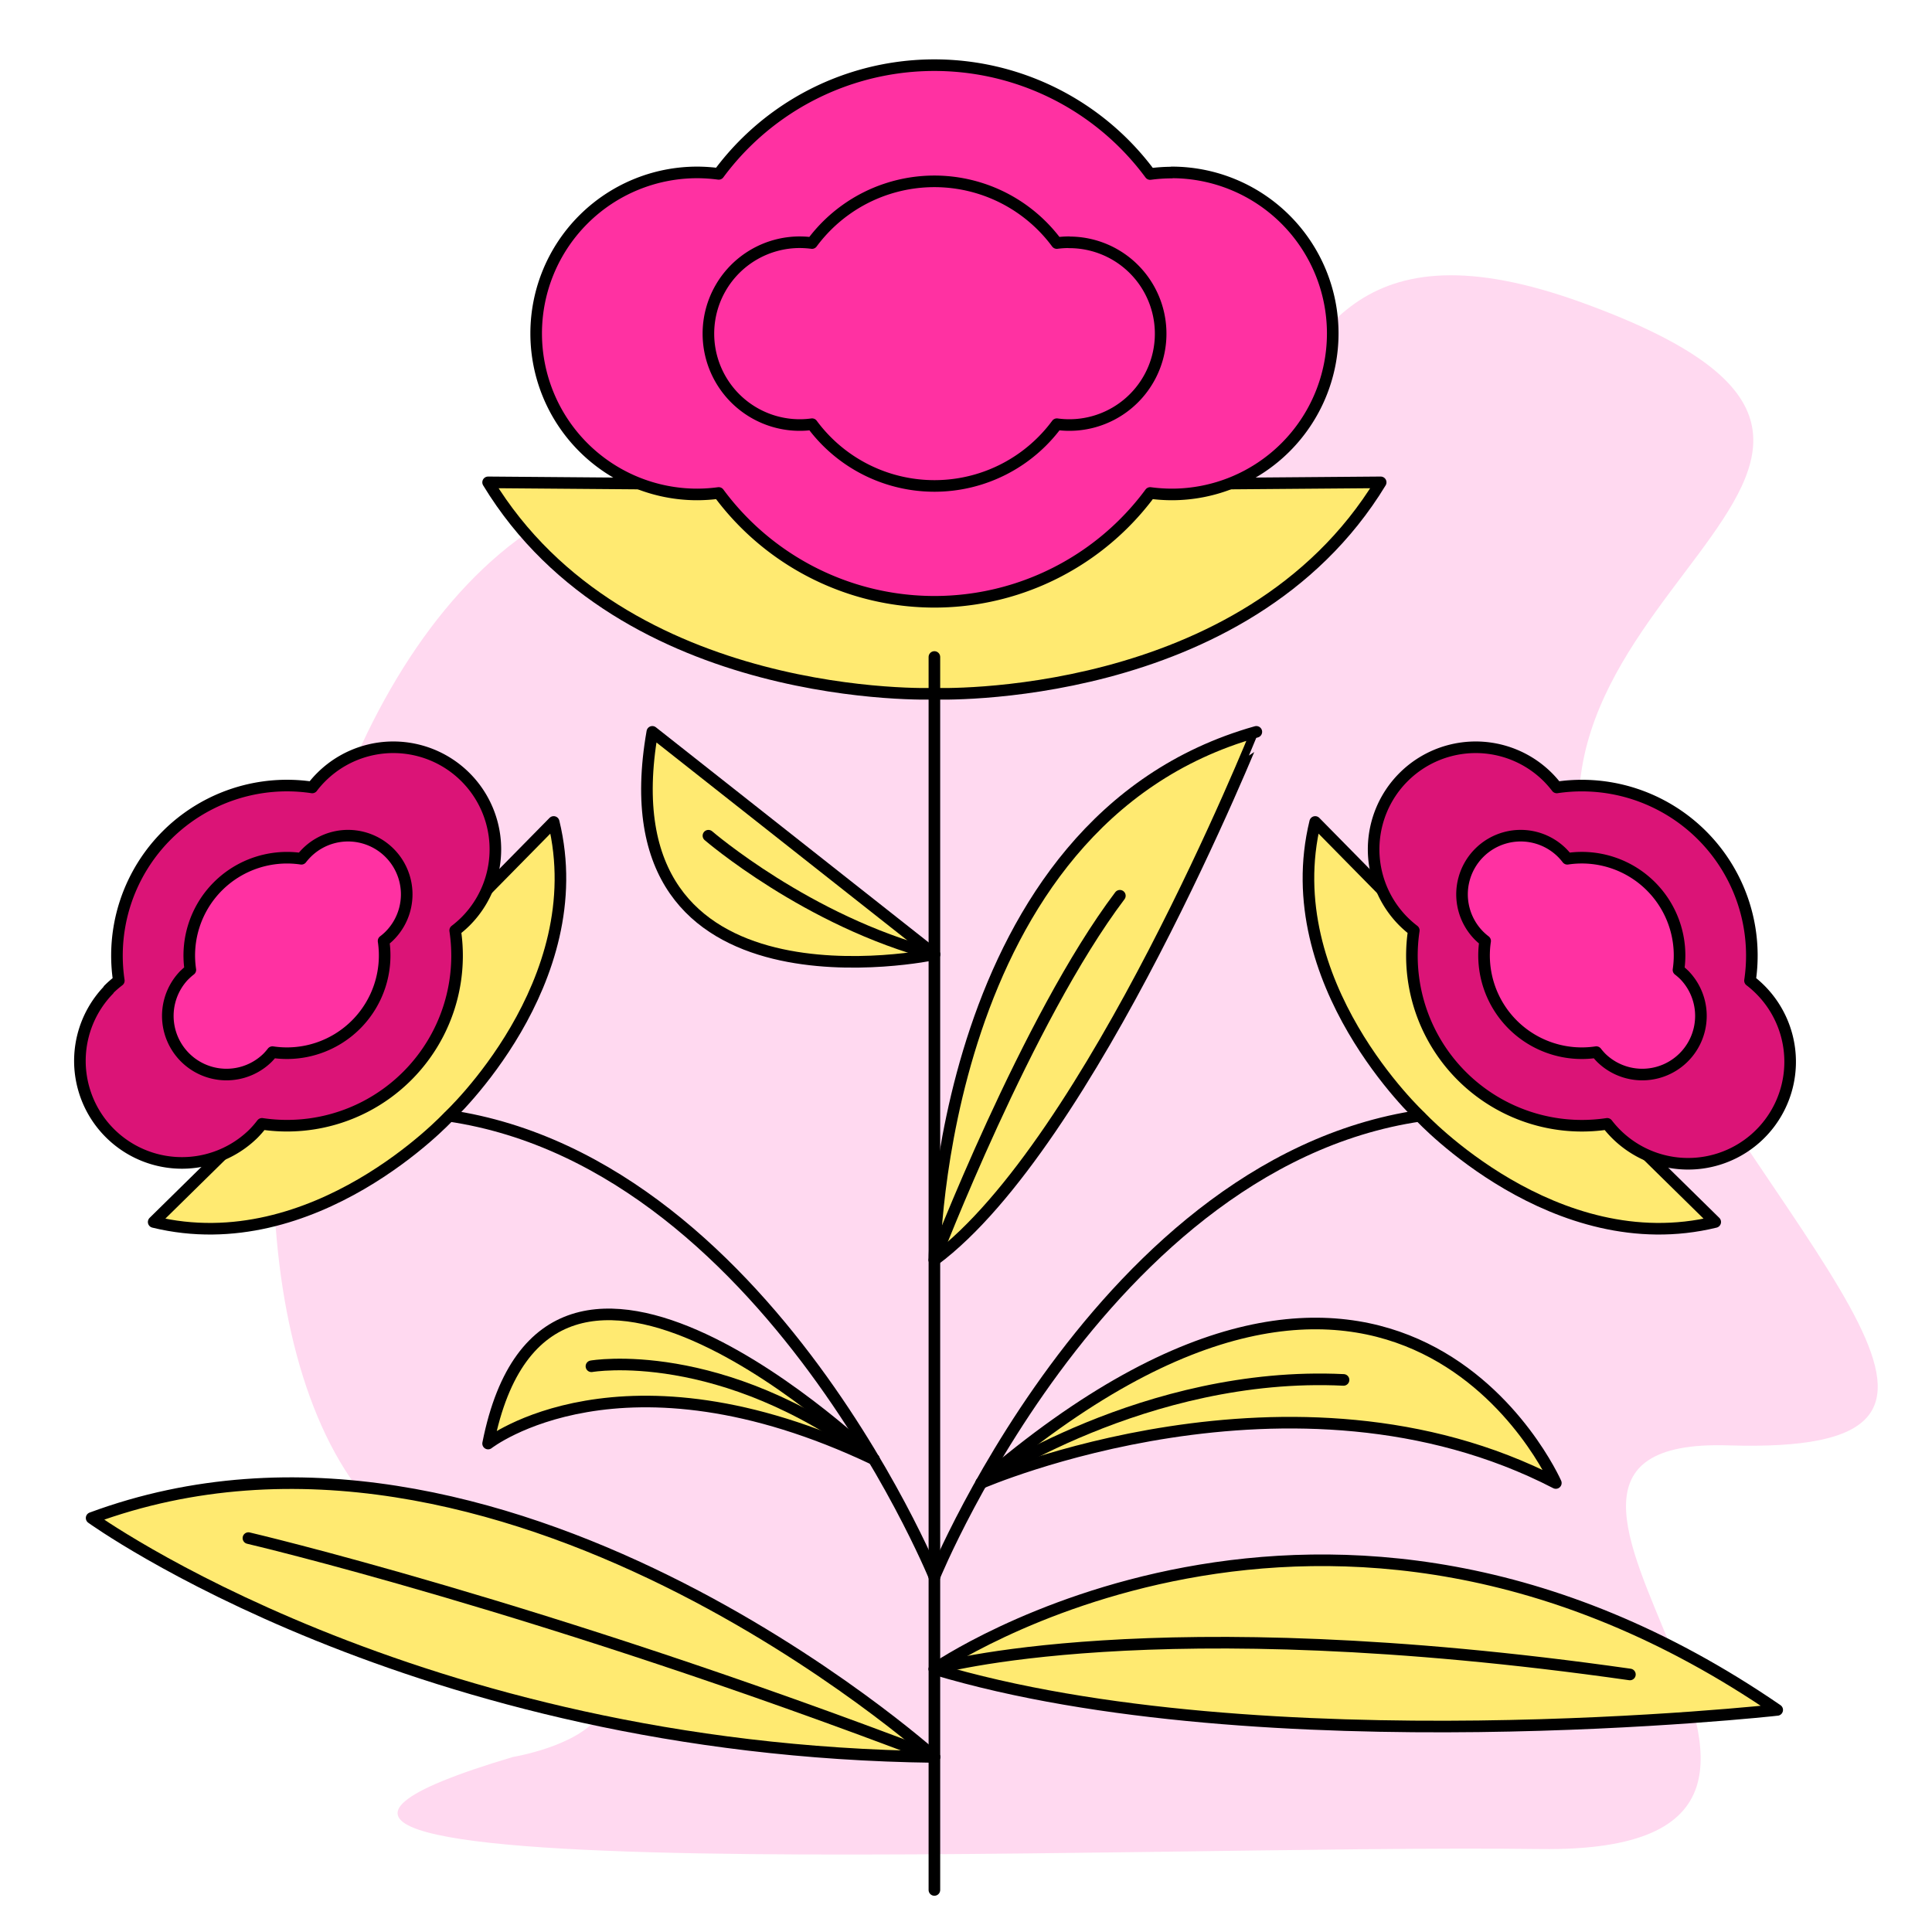
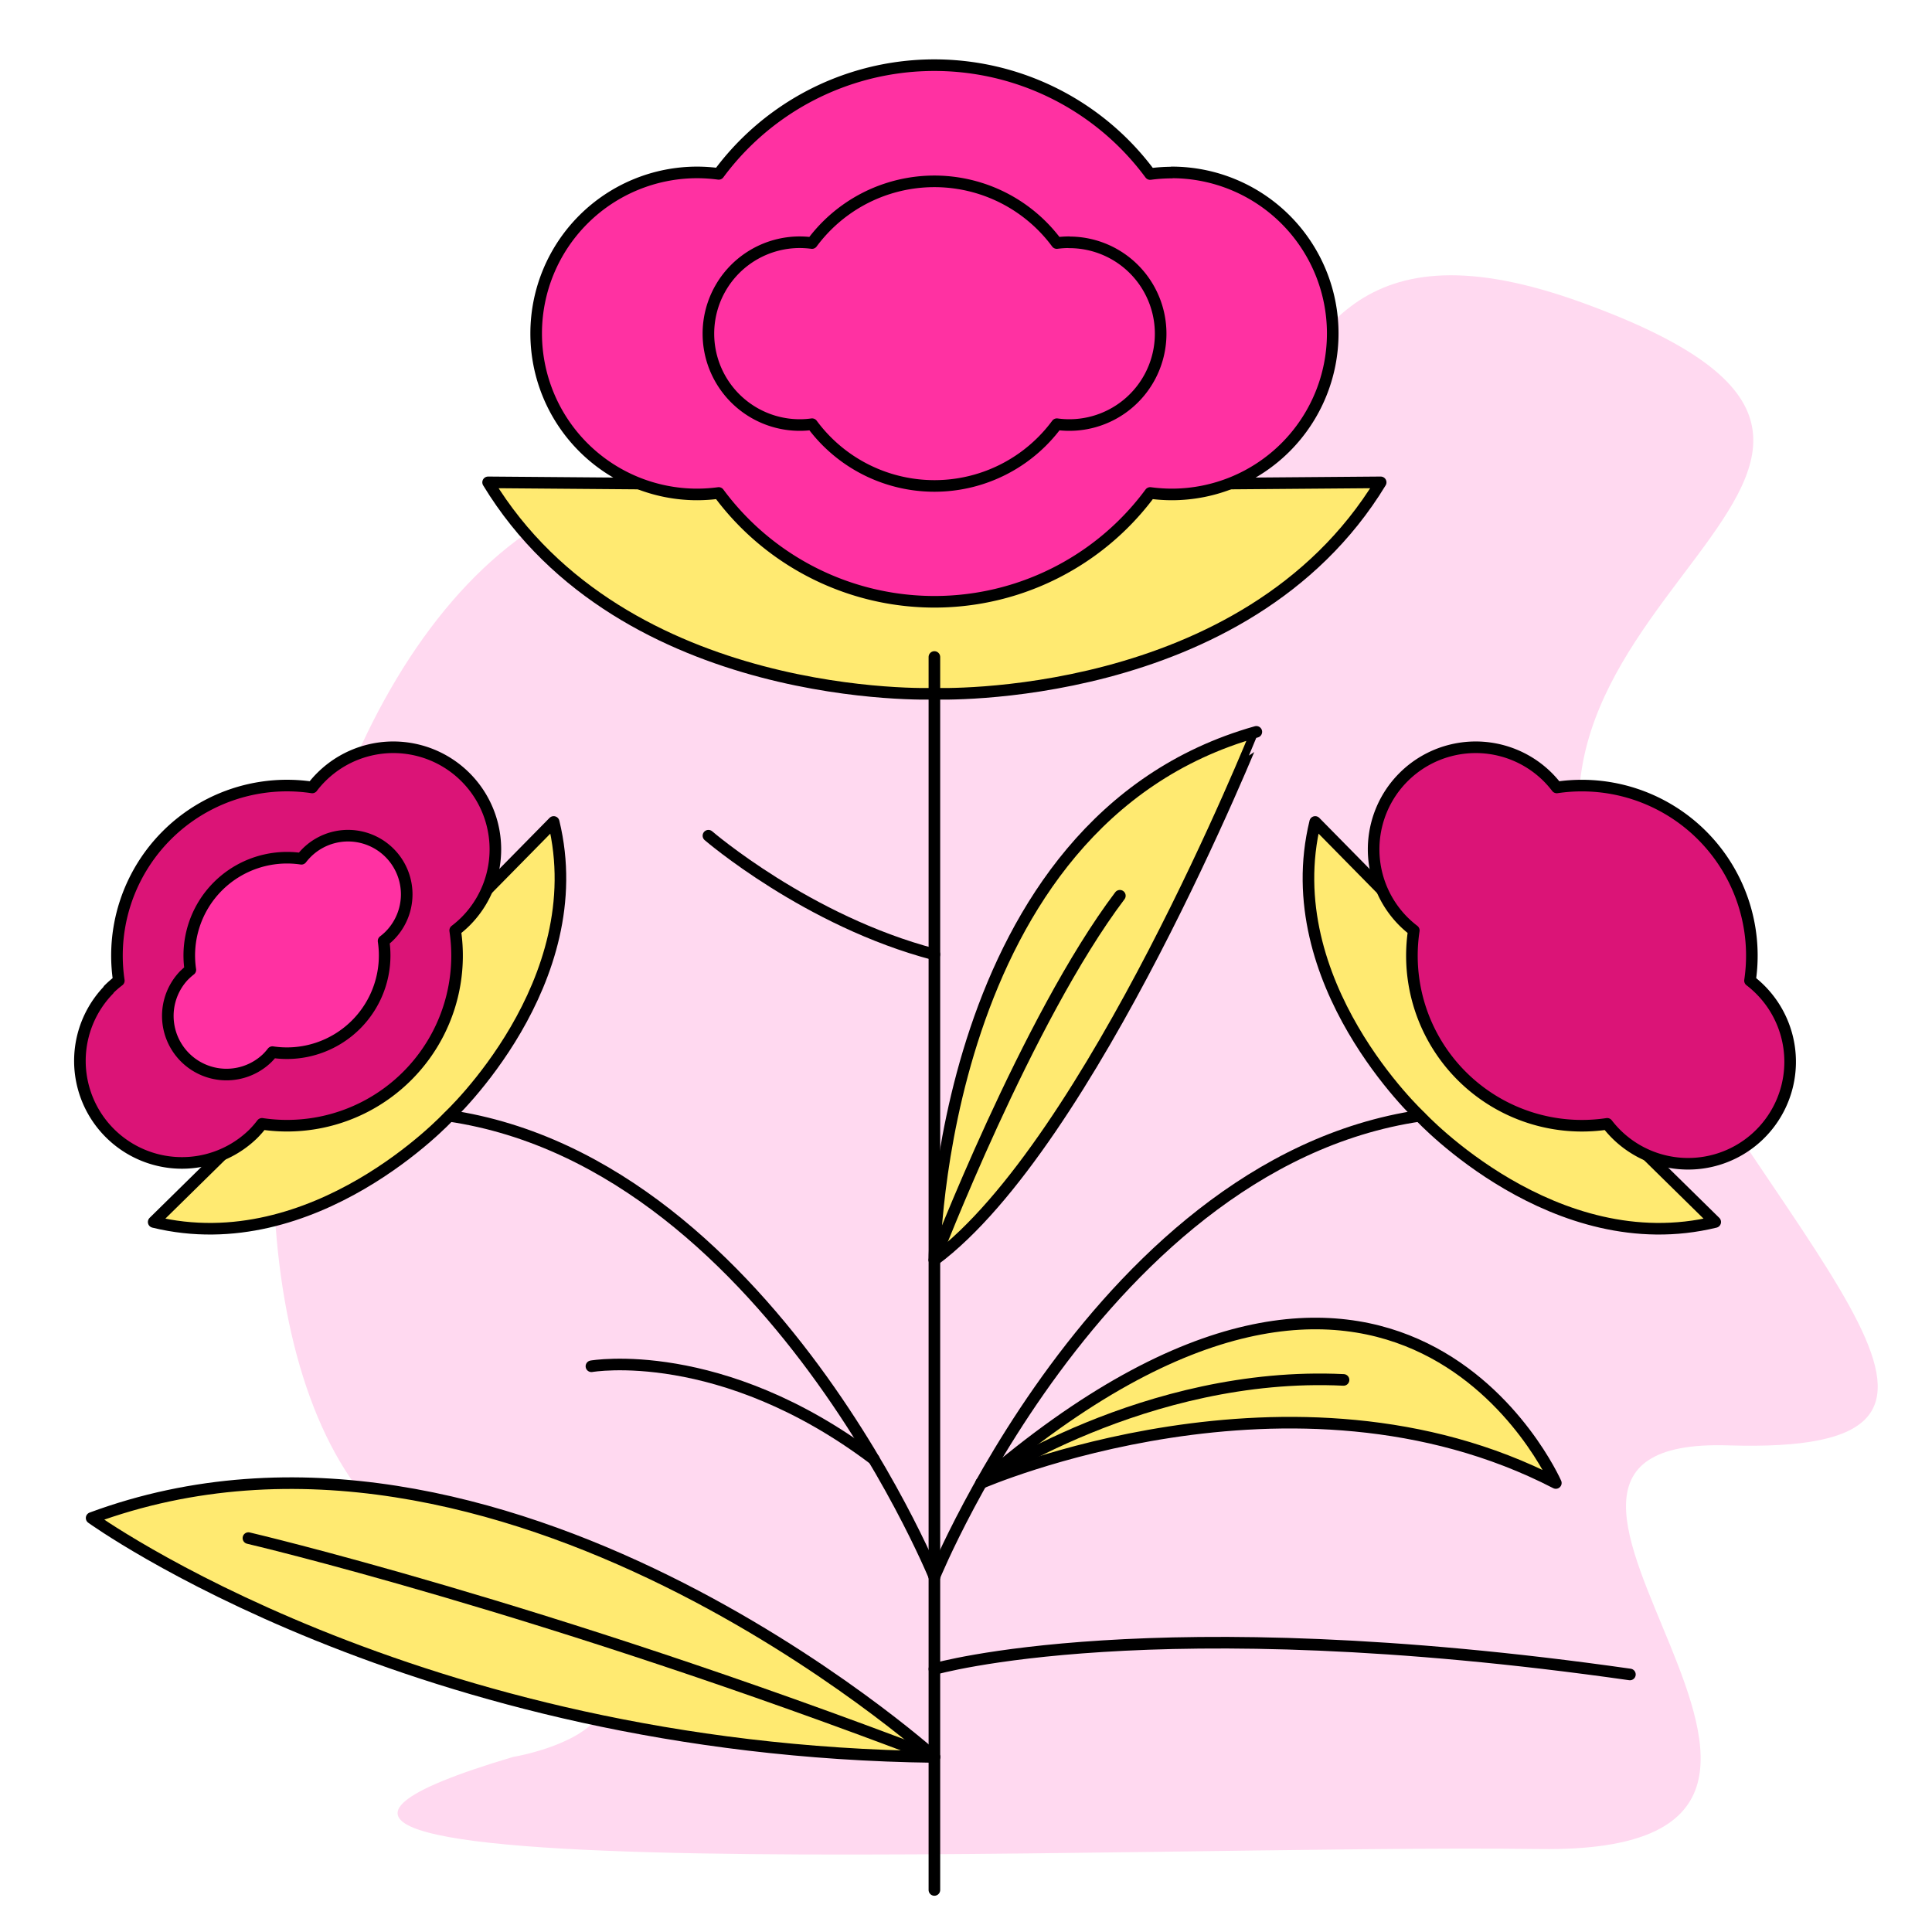
<svg xmlns="http://www.w3.org/2000/svg" viewBox="0 0 500 500">
  <defs>
    <style>.cls-1{fill:#ffd9f0;}.cls-2{fill:#ffea71;}.cls-2,.cls-3,.cls-4,.cls-5{stroke:#000;stroke-linecap:round;stroke-linejoin:round;stroke-width:3px;}.cls-3{fill:#ff31a2;}.cls-4{fill:none;}.cls-5{fill:#db1477;}</style>
  </defs>
  <title>5icons</title>
  <g data-name="Слой 4" id="Слой_4">
    <path d="M132.76,454.7s66-10.74-20.11-52.39-34.53-335.8,108-268.52,71.8-97.85,188.72-55.5-39.78,77,8.92,164.51,108.38,133.75,28.95,131.26S503,479.94,398.53,478.53,11,490.87,132.76,454.7Z" class="cls-1" />
    <path d="M266,125.56,241.82,81.7,217.7,125.56l-91.38-.73c35.09,57.75,115.5,54.71,115.5,54.71s80.42,3,115.5-54.71Z" class="cls-2" />
    <path d="M303.23,44.66a42.59,42.59,0,0,0-5.57.38A69.43,69.43,0,0,0,186,45a42.71,42.71,0,0,0-5.57-.38,41.67,41.67,0,1,0,0,83.34,42.71,42.71,0,0,0,5.57-.38,69.43,69.43,0,0,0,111.67,0,42.59,42.59,0,0,0,5.57.38,41.67,41.67,0,0,0,0-83.34Z" class="cls-3" />
    <path d="M276.66,62.69a25.41,25.41,0,0,0-3.16.21,39.41,39.41,0,0,0-63.36,0,25.15,25.15,0,0,0-3.16-.21A23.64,23.64,0,1,0,207,110a23.39,23.39,0,0,0,3.16-.22,39.39,39.39,0,0,0,63.36,0,23.64,23.64,0,1,0,3.16-47.06Z" class="cls-3" />
    <line y2="489.12" x2="241.82" y1="170.03" x1="241.82" class="cls-3" />
    <path d="M241.82,408.07S290.07,289.88,380,287.69" class="cls-4" />
    <path d="M241.82,408.07S193.58,289.88,103.66,287.69" class="cls-4" />
    <path d="M402.6,275.66l8.85-30.46L381,254l-40.63-41.28c-10.15,41.61,27.25,76.29,27.25,76.29s34.67,37.39,76.28,27.24Z" class="cls-2" />
    <path d="M455.56,256.12a26.41,26.41,0,0,0-2.66-2.33,44,44,0,0,0-50-50,27.61,27.61,0,0,0-2.32-2.66,26.41,26.41,0,0,0-37.35,37.35,27.61,27.61,0,0,0,2.66,2.32,44,44,0,0,0,50.05,50.05,26.4,26.4,0,1,0,39.67-34.68Z" class="cls-5" />
-     <path d="M435.92,252.35a17.34,17.34,0,0,0-1.53-1.33,25.3,25.3,0,0,0-28.77-28.77,15.83,15.83,0,0,0-1.33-1.53,15.18,15.18,0,1,0-21.47,21.47,15.83,15.83,0,0,0,1.53,1.33,25.3,25.3,0,0,0,28.77,28.77,16,16,0,0,0,1.34,1.53,15.18,15.18,0,0,0,21.46-21.47Z" class="cls-3" />
    <path d="M81.05,275.66,72.2,245.2,102.67,254l40.62-41.28c10.16,41.61-27.24,76.29-27.24,76.29s-34.68,37.39-76.28,27.24Z" class="cls-2" />
    <path d="M28.08,256.12a26.51,26.51,0,0,1,2.67-2.33,44,44,0,0,1,50.05-50,25.1,25.1,0,0,1,2.32-2.66,26.41,26.41,0,1,1,37.35,37.35,27.72,27.72,0,0,1-2.67,2.32,44,44,0,0,1-50,50.05,25.1,25.1,0,0,1-2.32,2.66,26.41,26.41,0,0,1-37.35-37.34Z" class="cls-5" />
    <path d="M253.93,383.8s80.73-35.13,148.72,0C402.65,383.8,361.79,290.92,253.93,383.8Z" class="cls-2" />
-     <path d="M126.32,373.59s34.49-27,99.85,4.07C226.17,377.66,141.67,296.08,126.32,373.59Z" class="cls-2" />
    <path d="M241.82,326.1s.79-113.42,83.32-136.7C325.14,189.4,282.28,296,241.82,326.1Z" class="cls-2" />
-     <path d="M168.82,189.4l73,57.58S155.52,265.31,168.82,189.4Z" class="cls-2" />
    <path d="M47.73,252.35A16,16,0,0,1,49.26,251,25.3,25.3,0,0,1,78,222.25a16,16,0,0,1,1.34-1.53,15.18,15.18,0,1,1,21.47,21.47,14.82,14.82,0,0,1-1.54,1.33,25.3,25.3,0,0,1-28.76,28.77,16,16,0,0,1-1.34,1.53,15.18,15.18,0,0,1-21.46-21.47Z" class="cls-3" />
    <path d="M241.82,454.7s-112.33-101-218.11-61.84C23.71,392.86,107,453.05,241.82,454.7Z" class="cls-2" />
-     <path d="M241.82,431.94s100.94-69.88,218.12,10.59C459.94,442.53,326.53,457.35,241.82,431.94Z" class="cls-2" />
    <path d="M241.82,326.1s24-62.51,48-94.28" class="cls-4" />
    <path d="M241.82,431.94s56.12-16.23,180,1.41" class="cls-4" />
    <path d="M64.29,398.06s75.53,17.63,177.53,56.64" class="cls-4" />
    <path d="M183.34,216.28S209,238.41,241.82,247" class="cls-4" />
    <path d="M153.06,353.59s33.46-5.85,73.11,24.07" class="cls-4" />
    <path d="M253.93,383.8s42.6-29.15,93.78-26.68" class="cls-4" />
  </g>
</svg>